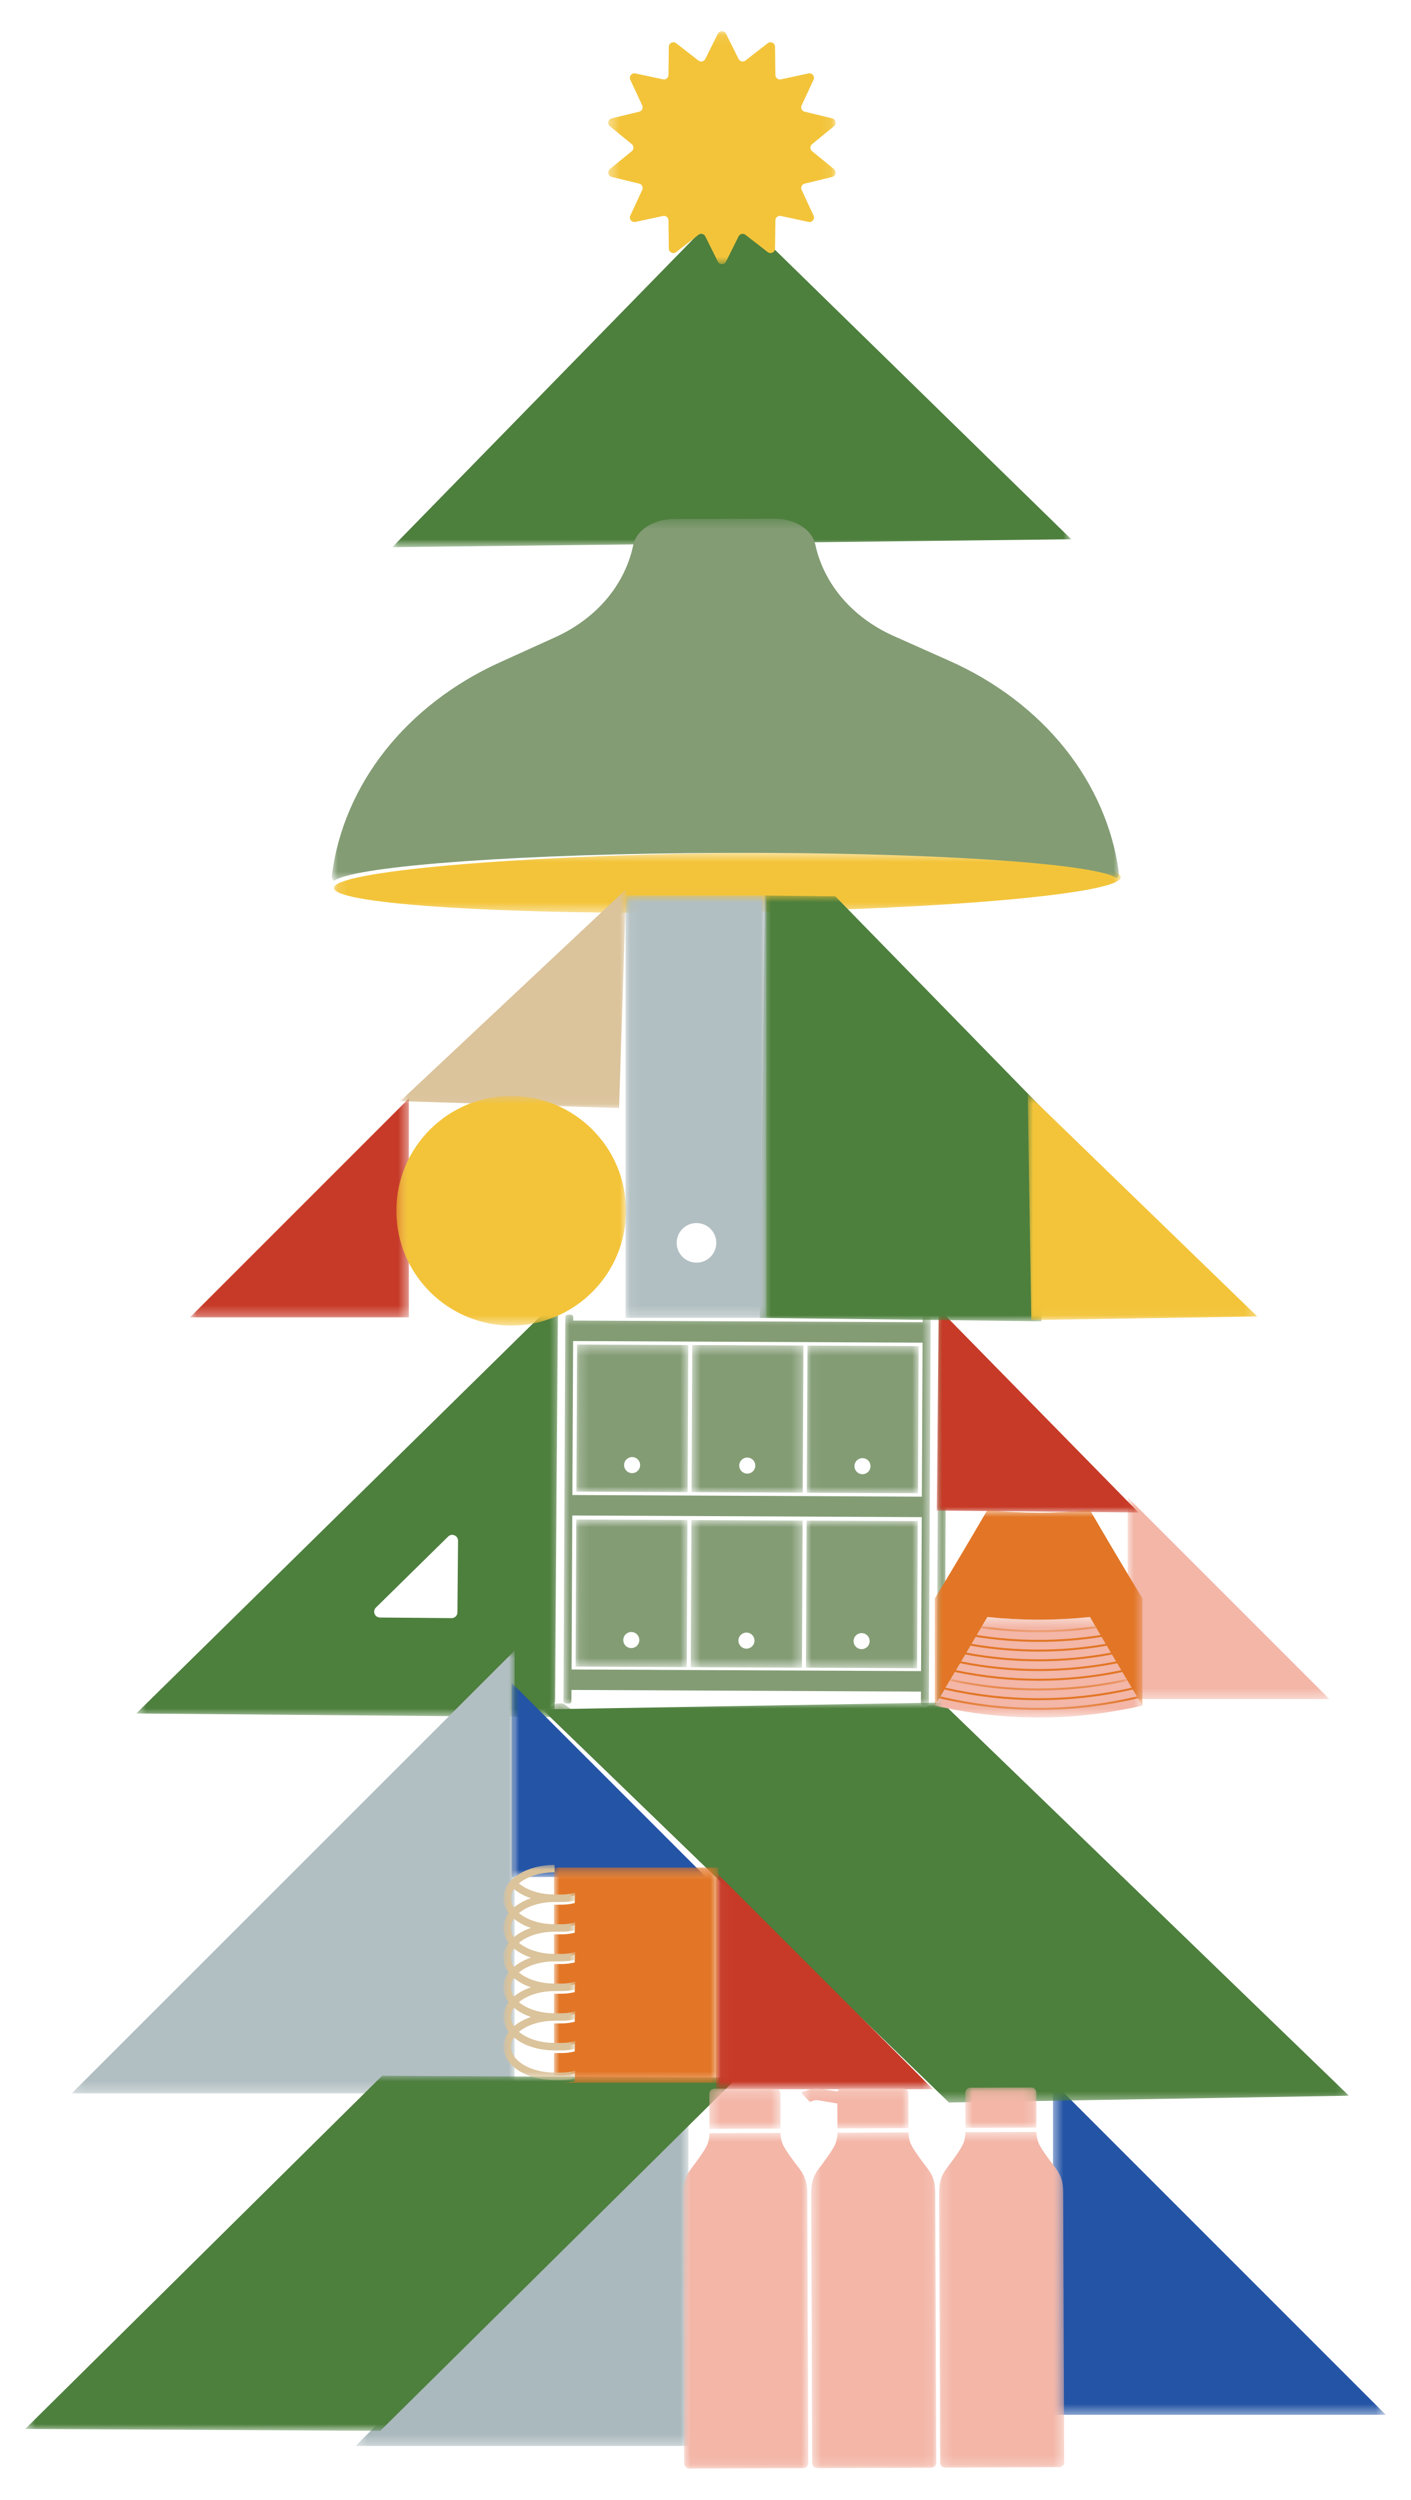
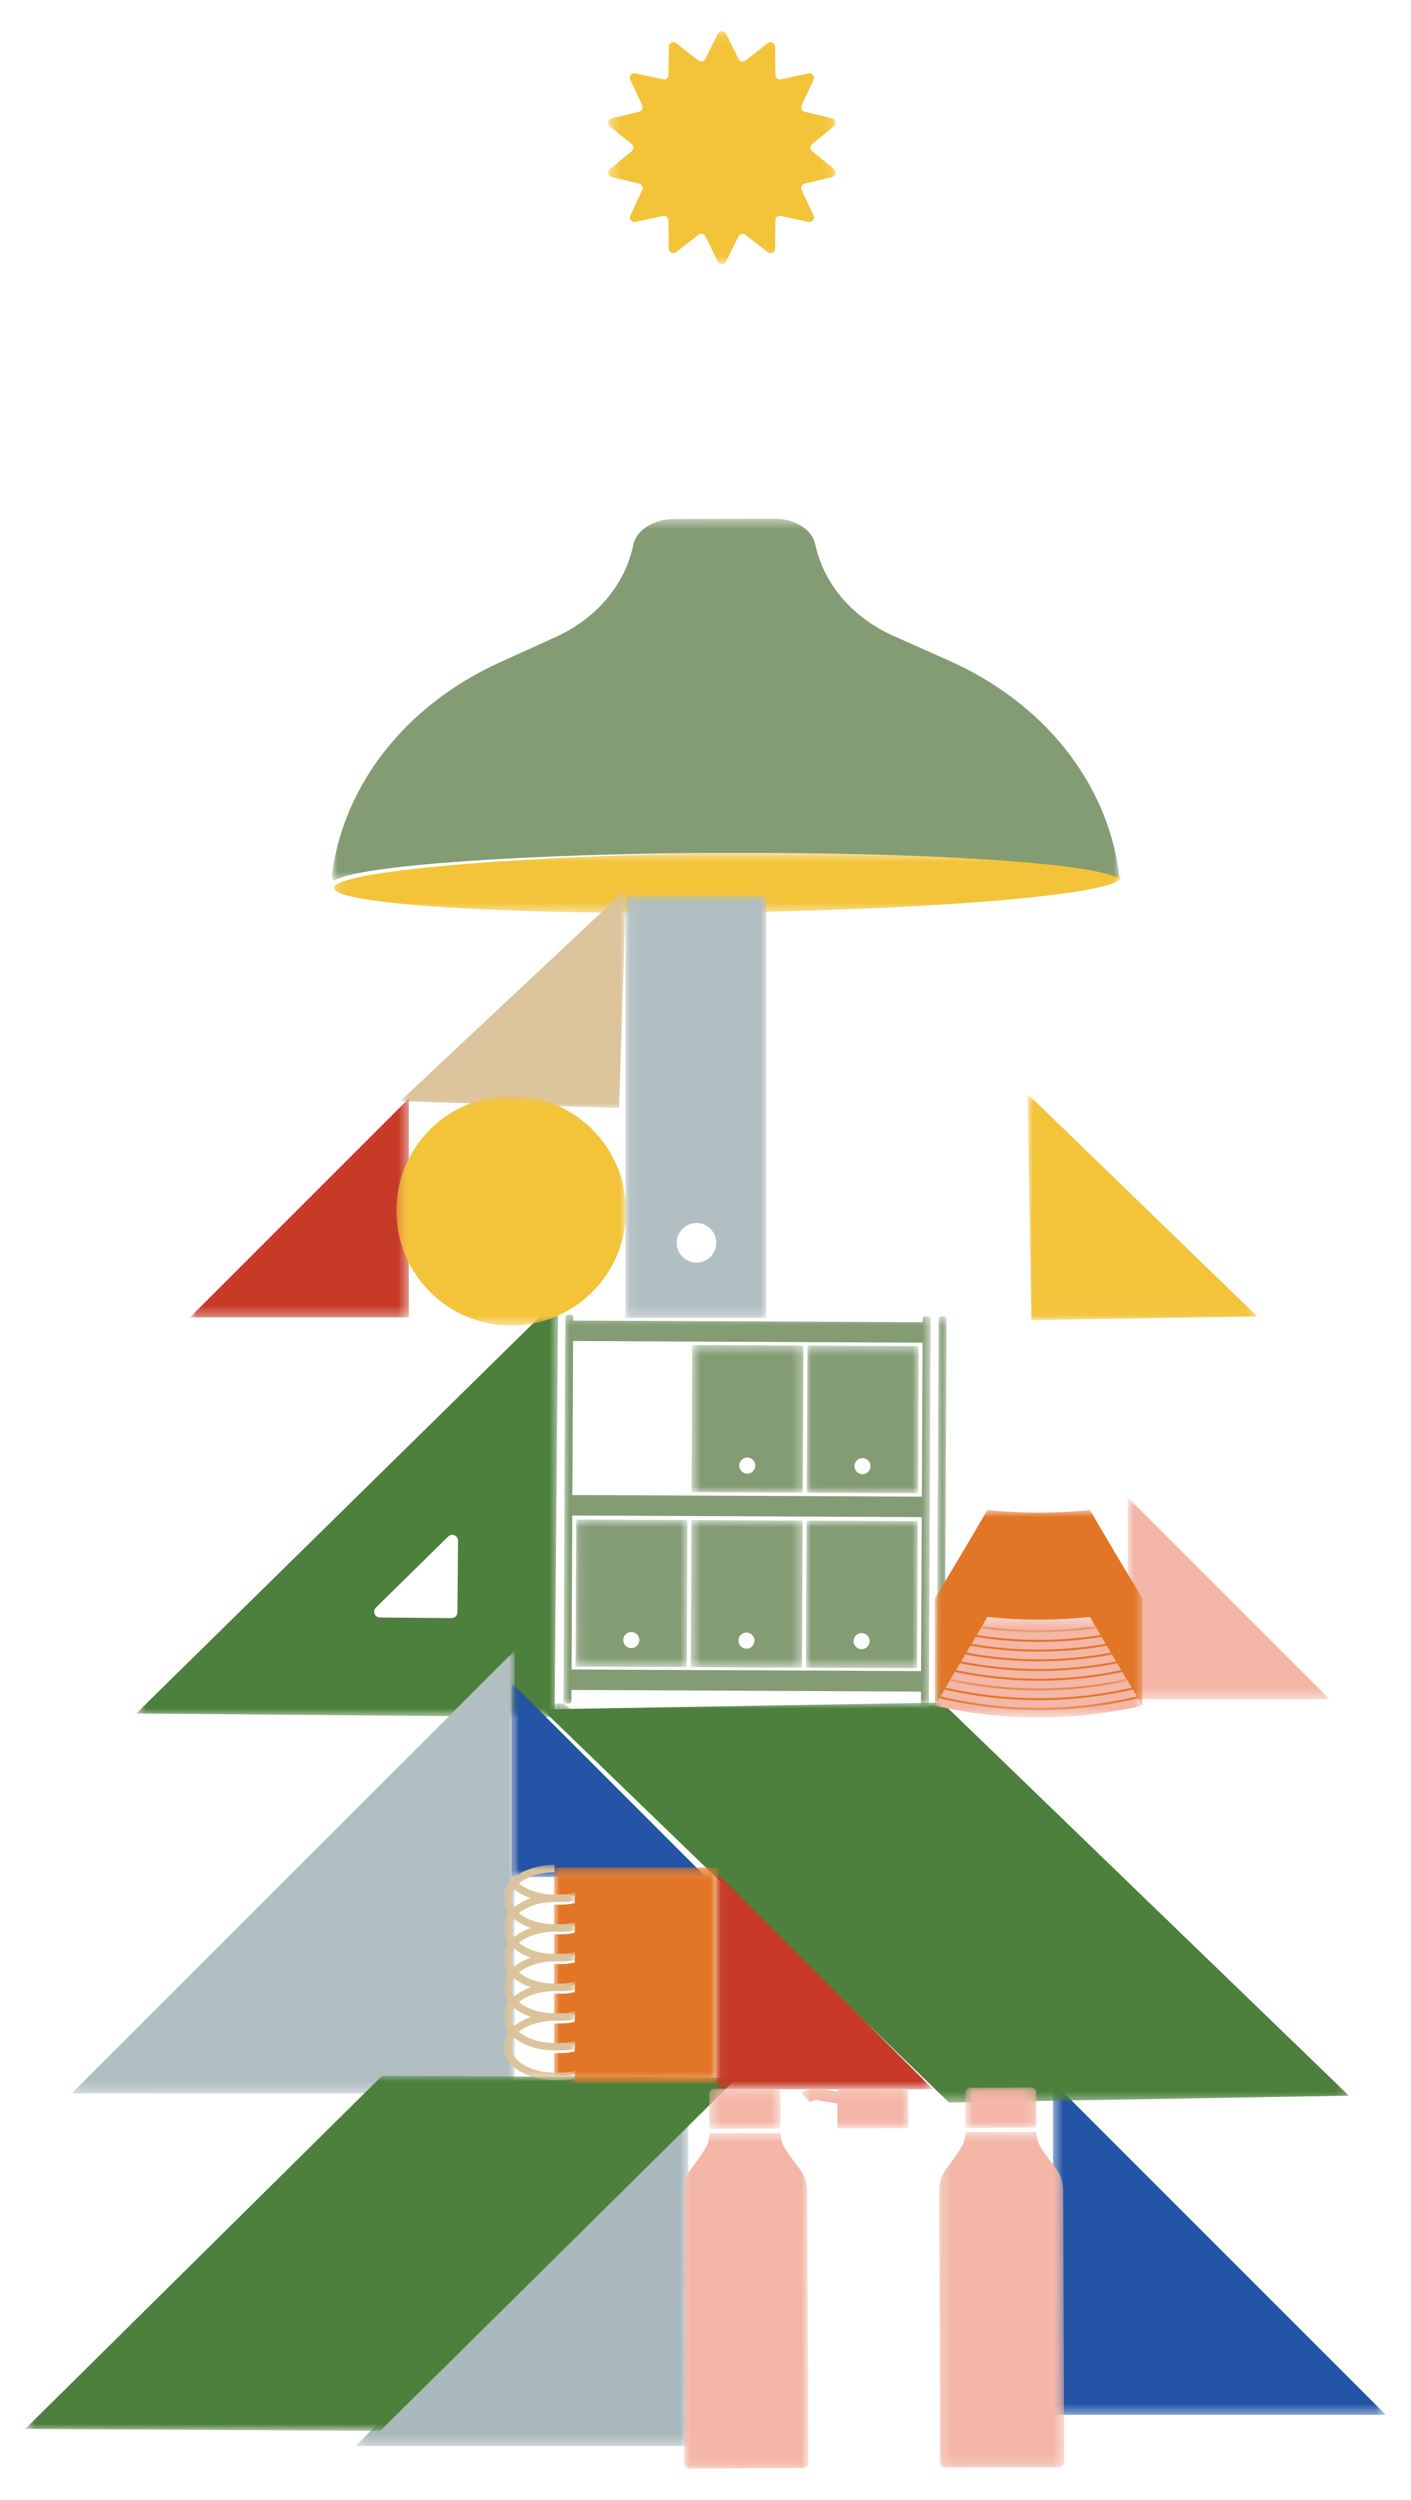
<svg xmlns="http://www.w3.org/2000/svg" width="140" height="248" viewBox="0 0 140 248" fill="none">
  <g style="mix-blend-mode:multiply">
    <mask id="mask0_3215_29246" style="mask-type:luminance" maskUnits="userSpaceOnUse" x="38" y="20" width="69" height="35">
-       <path d="M106.292 20.207H38.92V54.288H106.292V20.207Z" fill="white" />
-     </mask>
+       </mask>
    <g mask="url(#mask0_3215_29246)">
      <path d="M38.92 54.288L106.292 53.499L72.212 20.207L38.92 54.288Z" fill="#4D7F3D" />
    </g>
  </g>
  <g style="mix-blend-mode:multiply">
    <mask id="mask1_3215_29246" style="mask-type:luminance" maskUnits="userSpaceOnUse" x="33" y="84" width="79" height="7">
      <path d="M111.203 84.56H33.125V90.566H111.203V84.56Z" fill="white" />
    </mask>
    <g mask="url(#mask1_3215_29246)">
      <path d="M111.203 87.027C111.225 88.658 93.765 90.222 72.205 90.518C50.644 90.815 33.148 89.733 33.125 88.102C33.102 86.471 50.563 84.907 72.123 84.61C93.683 84.314 111.18 85.395 111.203 87.027Z" fill="#F3C43A" />
    </g>
  </g>
  <g style="mix-blend-mode:multiply">
    <mask id="mask2_3215_29246" style="mask-type:luminance" maskUnits="userSpaceOnUse" x="54" y="130" width="2" height="39">
-       <path d="M55.298 130.43H54.33V168.998H55.298V130.43Z" fill="white" />
-     </mask>
+       </mask>
    <g mask="url(#mask2_3215_29246)">
      <path d="M54.563 168.997L54.883 168.999C55.012 168.999 55.117 168.895 55.118 168.766L55.297 130.667C55.298 130.538 55.194 130.432 55.065 130.431L54.745 130.43C54.616 130.429 54.51 130.534 54.51 130.663L54.33 168.762C54.329 168.891 54.434 168.996 54.563 168.997Z" fill="#839C74" />
    </g>
  </g>
  <g style="mix-blend-mode:multiply">
    <mask id="mask3_3215_29246" style="mask-type:luminance" maskUnits="userSpaceOnUse" x="55" y="130" width="38" height="40">
      <path d="M92.34 130.435H55.908V169.17H92.34V130.435Z" fill="white" />
    </mask>
    <g mask="url(#mask3_3215_29246)">
      <path d="M91.605 169.169L91.925 169.171C92.054 169.172 92.159 169.067 92.16 168.938L92.339 130.839C92.34 130.71 92.236 130.605 92.107 130.604L91.786 130.602C91.657 130.601 91.552 130.706 91.551 130.835L91.55 131.177L56.874 131.013L56.876 130.671C56.876 130.542 56.772 130.437 56.643 130.436L56.323 130.435C56.193 130.434 56.089 130.539 56.088 130.668L55.908 168.767C55.907 168.896 56.012 169.001 56.141 169.002L56.461 169.003C56.59 169.004 56.695 168.9 56.696 168.771L56.702 167.658L91.377 167.822L91.372 168.934C91.371 169.064 91.476 169.169 91.605 169.169ZM56.865 133.043L91.54 133.207L91.469 148.485L56.793 148.321L56.865 133.043H56.865ZM56.711 165.629L56.783 150.351L91.459 150.514L91.387 165.792L56.711 165.629Z" fill="#839C74" />
    </g>
  </g>
  <g style="mix-blend-mode:multiply">
    <mask id="mask4_3215_29246" style="mask-type:luminance" maskUnits="userSpaceOnUse" x="92" y="130" width="2" height="40">
      <path d="M93.919 130.611H92.951V169.179H93.919V130.611Z" fill="white" />
    </mask>
    <g mask="url(#mask4_3215_29246)">
      <path d="M93.686 130.612L93.366 130.611C93.236 130.61 93.131 130.714 93.131 130.843L92.951 168.943C92.95 169.072 93.055 169.177 93.184 169.178L93.504 169.179C93.633 169.18 93.738 169.075 93.739 168.946L93.919 130.847C93.92 130.718 93.815 130.613 93.686 130.612" fill="#839C74" />
    </g>
  </g>
  <g style="mix-blend-mode:multiply">
    <mask id="mask5_3215_29246" style="mask-type:luminance" maskUnits="userSpaceOnUse" x="54" y="168" width="3" height="2">
      <path d="M56.691 168.998H54.326V169.843H56.691V168.998Z" fill="white" />
    </mask>
    <g mask="url(#mask5_3215_29246)">
      <path d="M55.118 168.998L54.327 169.582L54.326 169.832L56.69 169.843L56.691 169.593L55.906 169.002L55.118 168.998Z" fill="#839C74" />
    </g>
  </g>
  <g style="mix-blend-mode:multiply">
    <mask id="mask6_3215_29246" style="mask-type:luminance" maskUnits="userSpaceOnUse" x="91" y="169" width="3" height="2">
      <path d="M93.734 169.171H91.369V170.016H93.734V169.171Z" fill="white" />
    </mask>
    <g mask="url(#mask6_3215_29246)">
      <path d="M92.161 169.171L91.37 169.755L91.369 170.005L93.733 170.016L93.734 169.766L92.949 169.175L92.161 169.171Z" fill="#839C74" />
    </g>
  </g>
  <g style="mix-blend-mode:multiply">
    <mask id="mask7_3215_29246" style="mask-type:luminance" maskUnits="userSpaceOnUse" x="57" y="150" width="12" height="16">
      <path d="M68.212 150.747H57.109V165.395H68.212V150.747Z" fill="white" />
    </mask>
    <g mask="url(#mask7_3215_29246)">
      <path d="M57.109 165.343L68.143 165.395L68.212 150.799L57.178 150.747L57.109 165.343ZM62.642 161.911C63.083 161.913 63.438 162.272 63.436 162.713C63.434 163.153 63.075 163.509 62.634 163.507C62.194 163.505 61.838 163.146 61.84 162.705C61.842 162.264 62.201 161.909 62.642 161.911Z" fill="#839C74" />
    </g>
  </g>
  <g style="mix-blend-mode:multiply">
    <mask id="mask8_3215_29246" style="mask-type:luminance" maskUnits="userSpaceOnUse" x="68" y="150" width="12" height="16">
      <path d="M79.637 150.803H68.535V165.45H79.637V150.803Z" fill="white" />
    </mask>
    <g mask="url(#mask8_3215_29246)">
      <path d="M68.535 165.398L79.569 165.45L79.637 150.855L68.604 150.803L68.535 165.398ZM74.068 161.967C74.508 161.968 74.864 162.327 74.862 162.768C74.86 163.209 74.501 163.565 74.06 163.563C73.62 163.561 73.264 163.202 73.266 162.761C73.268 162.32 73.627 161.965 74.068 161.967Z" fill="#839C74" />
    </g>
  </g>
  <g style="mix-blend-mode:multiply">
    <mask id="mask9_3215_29246" style="mask-type:luminance" maskUnits="userSpaceOnUse" x="79" y="150" width="13" height="16">
      <path d="M91.063 150.854H79.961V165.501H91.063V150.854Z" fill="white" />
    </mask>
    <g mask="url(#mask9_3215_29246)">
      <path d="M79.961 165.449L90.994 165.501L91.063 150.906L80.03 150.854L79.961 165.449ZM85.494 162.017C85.935 162.019 86.291 162.378 86.288 162.819C86.286 163.26 85.927 163.615 85.486 163.613C85.046 163.611 84.69 163.252 84.692 162.811C84.694 162.371 85.053 162.015 85.494 162.017Z" fill="#839C74" />
    </g>
  </g>
  <g style="mix-blend-mode:multiply">
    <mask id="mask10_3215_29246" style="mask-type:luminance" maskUnits="userSpaceOnUse" x="57" y="133" width="12" height="16">
-       <path d="M68.293 133.39H57.191V148.037H68.293V133.39Z" fill="white" />
+       <path d="M68.293 133.39V148.037H68.293V133.39Z" fill="white" />
    </mask>
    <g mask="url(#mask10_3215_29246)">
      <path d="M57.191 147.985L68.225 148.037L68.293 133.442L57.26 133.39L57.191 147.985ZM62.724 144.553C63.165 144.555 63.52 144.914 63.518 145.355C63.516 145.796 63.157 146.151 62.716 146.149C62.276 146.148 61.92 145.789 61.922 145.348C61.924 144.907 62.283 144.552 62.724 144.553Z" fill="#839C74" />
    </g>
  </g>
  <g style="mix-blend-mode:multiply">
    <mask id="mask11_3215_29246" style="mask-type:luminance" maskUnits="userSpaceOnUse" x="68" y="133" width="12" height="16">
      <path d="M79.717 133.44H68.615V148.087H79.717V133.44Z" fill="white" />
    </mask>
    <g mask="url(#mask11_3215_29246)">
      <path d="M68.615 148.035L79.649 148.087L79.717 133.492L68.684 133.44L68.615 148.035ZM74.148 144.603C74.589 144.605 74.945 144.964 74.942 145.405C74.941 145.846 74.582 146.201 74.141 146.199C73.7 146.197 73.345 145.838 73.347 145.397C73.349 144.957 73.707 144.601 74.148 144.603Z" fill="#839C74" />
    </g>
  </g>
  <g style="mix-blend-mode:multiply">
    <mask id="mask12_3215_29246" style="mask-type:luminance" maskUnits="userSpaceOnUse" x="80" y="133" width="12" height="16">
      <path d="M91.149 133.496H80.047V148.144H91.149V133.496Z" fill="white" />
    </mask>
    <g mask="url(#mask12_3215_29246)">
      <path d="M80.047 148.092L91.08 148.144L91.149 133.548L80.116 133.496L80.047 148.092ZM85.58 144.66C86.021 144.662 86.376 145.021 86.374 145.462C86.372 145.902 86.013 146.258 85.572 146.256C85.132 146.254 84.776 145.895 84.778 145.454C84.78 145.013 85.139 144.658 85.58 144.66Z" fill="#839C74" />
    </g>
  </g>
  <g style="mix-blend-mode:multiply">
    <mask id="mask13_3215_29246" style="mask-type:luminance" maskUnits="userSpaceOnUse" x="13" y="128" width="43" height="43">
      <path d="M55.383 128.843H13.518V170.351H55.383V128.843Z" fill="white" />
    </mask>
    <g mask="url(#mask13_3215_29246)">
      <path d="M55.383 128.843L13.518 169.994L55.025 170.351L55.383 128.843ZM45.386 159.964C45.383 160.282 45.123 160.538 44.805 160.534L37.696 160.473C37.183 160.469 36.932 159.846 37.298 159.487L44.467 152.439C44.833 152.08 45.451 152.342 45.447 152.855L45.385 159.963L45.386 159.964Z" fill="#4D7F3D" />
    </g>
  </g>
  <g style="mix-blend-mode:multiply">
    <mask id="mask14_3215_29246" style="mask-type:luminance" maskUnits="userSpaceOnUse" x="111" y="148" width="21" height="21">
      <path d="M131.913 148.546H111.887V168.572H131.913V148.546Z" fill="white" />
    </mask>
    <g mask="url(#mask14_3215_29246)">
      <path d="M131.913 168.572L111.887 148.546V168.572H131.913Z" fill="#F3B6A7" />
    </g>
  </g>
  <g style="mix-blend-mode:multiply">
    <mask id="mask15_3215_29246" style="mask-type:luminance" maskUnits="userSpaceOnUse" x="92" y="129" width="21" height="22">
-       <path d="M112.967 129.833H92.941V150.055H112.967V129.833Z" fill="white" />
-     </mask>
+       </mask>
    <g mask="url(#mask15_3215_29246)">
      <path d="M112.967 150.055L93.137 129.833L92.941 149.859L112.967 150.055Z" fill="#C73A27" />
    </g>
  </g>
  <g style="mix-blend-mode:multiply">
    <mask id="mask16_3215_29246" style="mask-type:luminance" maskUnits="userSpaceOnUse" x="7" y="163" width="45" height="45">
      <path d="M51.06 163.753H7.115V207.69H51.06V163.753Z" fill="white" />
    </mask>
    <g mask="url(#mask16_3215_29246)">
      <path d="M51.06 163.753L7.115 207.682L51.052 207.69L51.06 163.753Z" fill="#B2BFC2" />
    </g>
  </g>
  <g style="mix-blend-mode:multiply">
    <mask id="mask17_3215_29246" style="mask-type:luminance" maskUnits="userSpaceOnUse" x="35" y="209" width="34" height="34">
      <path d="M68.304 209.645H35.281V242.668H68.304V209.645Z" fill="white" />
    </mask>
    <g mask="url(#mask17_3215_29246)">
      <path d="M68.304 209.645L35.281 242.668H68.304V209.645Z" fill="#AAB9BD" />
    </g>
  </g>
  <g style="mix-blend-mode:multiply">
    <mask id="mask18_3215_29246" style="mask-type:luminance" maskUnits="userSpaceOnUse" x="104" y="206" width="34" height="34">
      <path d="M137.5 206.548H104.477V239.571H137.5V206.548Z" fill="white" />
    </mask>
    <g mask="url(#mask18_3215_29246)">
      <path d="M137.5 239.571L104.477 206.548V239.571H137.5Z" fill="#2454A5" />
    </g>
  </g>
  <g style="mix-blend-mode:multiply">
    <mask id="mask19_3215_29246" style="mask-type:luminance" maskUnits="userSpaceOnUse" x="2" y="205" width="72" height="37">
      <path d="M73.145 205.934H2.5V241.163H73.145V205.934Z" fill="white" />
    </mask>
    <g mask="url(#mask19_3215_29246)">
      <path d="M37.729 241.163L73.145 206.122L37.917 205.934L2.5 240.975L37.729 241.163Z" fill="#4D7F3D" />
    </g>
  </g>
  <g style="mix-blend-mode:multiply">
    <mask id="mask20_3215_29246" style="mask-type:luminance" maskUnits="userSpaceOnUse" x="53" y="168" width="81" height="41">
      <path d="M133.84 168.907H53.801V208.589H133.84V168.907Z" fill="white" />
    </mask>
    <g mask="url(#mask20_3215_29246)">
      <path d="M93.482 168.907L133.84 207.912L94.159 208.589L53.801 169.584L93.482 168.907Z" fill="#4D7F3D" />
    </g>
  </g>
  <g style="mix-blend-mode:multiply">
    <mask id="mask21_3215_29246" style="mask-type:luminance" maskUnits="userSpaceOnUse" x="50" y="166" width="21" height="21">
      <path d="M70.038 166.948H50.764V186.223H70.038V166.948Z" fill="white" />
    </mask>
    <g mask="url(#mask21_3215_29246)">
      <path d="M70.038 186.222L50.764 166.948V186.222H70.038Z" fill="#2454A5" />
    </g>
  </g>
  <g style="mix-blend-mode:multiply">
    <mask id="mask22_3215_29246" style="mask-type:luminance" maskUnits="userSpaceOnUse" x="71" y="185" width="22" height="23">
      <path d="M92.568 185.74H71.037V207.271H92.568V185.74Z" fill="white" />
    </mask>
    <g mask="url(#mask22_3215_29246)">
      <path d="M92.568 207.271L71.037 185.74V207.271H92.568Z" fill="#C73A27" />
    </g>
  </g>
  <g style="mix-blend-mode:multiply">
    <mask id="mask23_3215_29246" style="mask-type:luminance" maskUnits="userSpaceOnUse" x="60" y="3" width="23" height="24">
      <path d="M82.913 3.091H60.352V26.207H82.913V3.091Z" fill="white" />
    </mask>
    <g mask="url(#mask23_3215_29246)">
      <path d="M80.576 14.302L82.746 12.527C83.034 12.292 82.929 11.829 82.567 11.742L79.843 11.083C79.567 11.016 79.421 10.713 79.54 10.456L80.723 7.913C80.88 7.576 80.584 7.205 80.221 7.283L77.479 7.873C77.202 7.933 76.939 7.723 76.935 7.438L76.901 4.636C76.897 4.264 76.469 4.058 76.175 4.286L73.963 6.006C73.738 6.18 73.41 6.105 73.284 5.851L72.034 3.341C71.868 3.009 71.394 3.009 71.228 3.341L69.978 5.851C69.851 6.105 69.524 6.18 69.299 6.006L67.086 4.286C66.793 4.058 66.365 4.265 66.36 4.636L66.326 7.438C66.323 7.723 66.06 7.933 65.782 7.873L63.041 7.283C62.678 7.205 62.382 7.576 62.538 7.913L63.721 10.456C63.841 10.713 63.695 11.016 63.419 11.083L60.694 11.742C60.333 11.829 60.227 12.292 60.515 12.527L62.686 14.302C62.906 14.481 62.906 14.818 62.686 14.998L60.515 16.773C60.227 17.008 60.333 17.471 60.694 17.558L63.419 18.217C63.695 18.284 63.841 18.587 63.721 18.844L62.538 21.387C62.382 21.724 62.678 22.094 63.041 22.016L65.782 21.427C66.06 21.367 66.323 21.577 66.326 21.861L66.36 24.664C66.365 25.035 66.792 25.241 67.086 25.013L69.299 23.294C69.523 23.119 69.851 23.194 69.978 23.448L71.228 25.959C71.393 26.291 71.868 26.291 72.033 25.959L73.284 23.448C73.41 23.194 73.738 23.119 73.962 23.294L76.175 25.013C76.469 25.241 76.896 25.035 76.901 24.664L76.935 21.861C76.938 21.577 77.201 21.367 77.479 21.427L80.22 22.016C80.584 22.094 80.879 21.724 80.723 21.387L79.54 18.844C79.42 18.587 79.566 18.284 79.842 18.217L82.567 17.558C82.928 17.471 83.034 17.008 82.746 16.773L80.575 14.998C80.355 14.818 80.355 14.482 80.575 14.302" fill="#F3C43A" />
    </g>
  </g>
  <g style="mix-blend-mode:multiply">
    <mask id="mask24_3215_29246" style="mask-type:luminance" maskUnits="userSpaceOnUse" x="75" y="88" width="29" height="44">
-       <path d="M103.581 88.84H75.389V131.085H103.581V88.84Z" fill="white" />
-     </mask>
+       </mask>
    <g mask="url(#mask24_3215_29246)">
      <path d="M75.894 88.84L82.879 88.924L103.581 110.131L103.328 131.085L75.389 130.748L75.894 88.84Z" fill="#4D7F3D" />
    </g>
  </g>
  <g style="mix-blend-mode:multiply">
    <mask id="mask25_3215_29246" style="mask-type:luminance" maskUnits="userSpaceOnUse" x="62" y="88" width="15" height="43">
      <path d="M76.039 88.837H62.068V130.749H76.039V88.837Z" fill="white" />
    </mask>
    <g mask="url(#mask25_3215_29246)">
      <path d="M62.068 88.837V130.749H76.039V88.837H62.068ZM69.106 125.265C68.022 125.265 67.143 124.387 67.143 123.302C67.143 122.218 68.022 121.339 69.106 121.339C70.19 121.339 71.069 122.218 71.069 123.302C71.069 124.387 70.19 125.265 69.106 125.265Z" fill="#B2BFC2" />
    </g>
  </g>
  <g style="mix-blend-mode:multiply">
    <mask id="mask26_3215_29246" style="mask-type:luminance" maskUnits="userSpaceOnUse" x="39" y="88" width="24" height="22">
      <path d="M62.117 88.221H39.715V109.932H62.117V88.221Z" fill="white" />
    </mask>
    <g mask="url(#mask26_3215_29246)">
      <path d="M62.117 88.221L39.715 109.24L61.425 109.932L62.117 88.221Z" fill="#DBC39B" />
    </g>
  </g>
  <g style="mix-blend-mode:multiply">
    <mask id="mask27_3215_29246" style="mask-type:luminance" maskUnits="userSpaceOnUse" x="18" y="108" width="23" height="23">
      <path d="M40.567 108.976H18.846V130.698H40.567V108.976Z" fill="white" />
    </mask>
    <g mask="url(#mask27_3215_29246)">
      <path d="M40.567 108.976L18.846 130.698H40.567V108.976Z" fill="#C73A27" />
    </g>
  </g>
  <g style="mix-blend-mode:multiply">
    <mask id="mask28_3215_29246" style="mask-type:luminance" maskUnits="userSpaceOnUse" x="101" y="108" width="24" height="23">
      <path d="M124.752 108.536H101.971V130.962H124.752V108.536Z" fill="white" />
    </mask>
    <g mask="url(#mask28_3215_29246)">
      <path d="M124.752 130.607L101.971 108.536L102.325 130.962L124.752 130.607Z" fill="#F3C43A" />
    </g>
  </g>
  <g style="mix-blend-mode:multiply">
    <mask id="mask29_3215_29246" style="mask-type:luminance" maskUnits="userSpaceOnUse" x="67" y="211" width="14" height="34">
      <path d="M80.196 211.606H67.787V244.908H80.196V211.606Z" fill="white" />
    </mask>
    <g mask="url(#mask29_3215_29246)">
      <path d="M77.625 212.63C77.425 212.064 77.445 211.606 77.445 211.606L70.392 211.632C70.392 211.632 70.416 212.091 70.22 212.658C70.024 213.225 69.136 214.418 68.544 215.199C67.952 215.981 67.783 216.693 67.787 217.641L67.887 244.415C67.889 244.688 68.111 244.91 68.385 244.908L79.702 244.866C79.976 244.865 80.197 244.642 80.196 244.369L80.096 217.594C80.092 216.647 79.918 215.936 79.32 215.159C78.722 214.382 77.826 213.196 77.625 212.63" fill="#F3B6A7" />
    </g>
  </g>
  <g style="mix-blend-mode:multiply">
    <mask id="mask30_3215_29246" style="mask-type:luminance" maskUnits="userSpaceOnUse" x="70" y="207" width="8" height="5">
      <path d="M77.447 207.199H70.381V211.206H77.447V207.199Z" fill="white" />
    </mask>
    <g mask="url(#mask30_3215_29246)">
      <path d="M77.434 207.693C77.433 207.419 77.21 207.198 76.937 207.199L70.874 207.222C70.601 207.223 70.38 207.446 70.381 207.719L70.394 211.206L77.447 211.179L77.434 207.693Z" fill="#F3B6A7" />
    </g>
  </g>
  <g style="mix-blend-mode:multiply">
    <mask id="mask31_3215_29246" style="mask-type:luminance" maskUnits="userSpaceOnUse" x="93" y="211" width="13" height="34">
      <path d="M105.59 211.51H93.182V244.812H105.59V211.51Z" fill="white" />
    </mask>
    <g mask="url(#mask31_3215_29246)">
      <path d="M104.715 215.063C104.117 214.286 103.22 213.1 103.02 212.534C102.819 211.968 102.84 211.51 102.84 211.51L95.787 211.536C95.787 211.536 95.811 211.995 95.615 212.562C95.419 213.129 94.531 214.322 93.939 215.104C93.347 215.885 93.178 216.598 93.182 217.545L93.282 244.319C93.283 244.593 93.506 244.814 93.779 244.813L105.097 244.77C105.37 244.769 105.592 244.547 105.59 244.273L105.49 217.499C105.487 216.551 105.313 215.84 104.715 215.063" fill="#F3B6A7" />
    </g>
  </g>
  <g style="mix-blend-mode:multiply">
    <mask id="mask32_3215_29246" style="mask-type:luminance" maskUnits="userSpaceOnUse" x="95" y="207" width="8" height="5">
      <path d="M102.841 207.102H95.775V211.108H102.841V207.102Z" fill="white" />
    </mask>
    <g mask="url(#mask32_3215_29246)">
      <path d="M102.828 207.595C102.827 207.322 102.605 207.101 102.331 207.102L96.269 207.124C95.995 207.126 95.774 207.348 95.775 207.622L95.789 211.108L102.841 211.082L102.828 207.595H102.828Z" fill="#F3B6A7" />
    </g>
  </g>
  <g style="mix-blend-mode:multiply">
    <mask id="mask33_3215_29246" style="mask-type:luminance" maskUnits="userSpaceOnUse" x="80" y="211" width="13" height="34">
      <path d="M92.893 211.559H80.484V244.861H92.893V211.559Z" fill="white" />
    </mask>
    <g mask="url(#mask33_3215_29246)">
-       <path d="M90.324 212.583C90.124 212.017 90.144 211.559 90.144 211.559L83.092 211.585C83.092 211.585 83.115 212.044 82.919 212.611C82.723 213.178 81.835 214.371 81.243 215.153C80.651 215.934 80.483 216.646 80.486 217.594L80.587 244.368C80.588 244.642 80.81 244.863 81.084 244.862L92.401 244.819C92.675 244.818 92.896 244.595 92.895 244.322L92.794 217.547C92.791 216.6 92.617 215.889 92.019 215.112C91.421 214.336 90.524 213.149 90.324 212.583" fill="#F3B6A7" />
-     </g>
+       </g>
  </g>
  <g style="mix-blend-mode:multiply">
    <mask id="mask34_3215_29246" style="mask-type:luminance" maskUnits="userSpaceOnUse" x="79" y="207" width="12" height="5">
      <path d="M90.144 207.149H79.523V211.155H90.144V207.149Z" fill="white" />
    </mask>
    <g mask="url(#mask34_3215_29246)">
      <path d="M81.148 208.365L83.08 208.686L83.09 211.155L90.142 211.129L90.129 207.642C90.128 207.369 89.906 207.148 89.632 207.149L83.57 207.171C83.355 207.172 83.173 207.31 83.105 207.501L81.34 207.209C80.997 207.152 80.643 207.183 80.316 207.298L79.571 207.561C79.52 207.579 79.505 207.643 79.542 207.682L80.278 208.461C80.318 208.504 80.379 208.519 80.434 208.499L80.706 208.404C80.847 208.354 81 208.34 81.148 208.365" fill="#F3B6A7" />
    </g>
  </g>
  <g style="mix-blend-mode:multiply">
    <mask id="mask35_3215_29246" style="mask-type:luminance" maskUnits="userSpaceOnUse" x="39" y="108" width="24" height="24">
      <path d="M62.112 108.724H39.328V131.509H62.112V108.724Z" fill="white" />
    </mask>
    <g mask="url(#mask35_3215_29246)">
      <path d="M50.72 131.508C44.428 131.508 39.328 126.408 39.328 120.116C39.328 113.825 44.428 108.724 50.72 108.724C57.012 108.724 62.112 113.825 62.112 120.116C62.112 126.408 57.012 131.508 50.72 131.508Z" fill="#F3C43A" />
    </g>
  </g>
  <g style="mix-blend-mode:multiply">
    <mask id="mask36_3215_29246" style="mask-type:luminance" maskUnits="userSpaceOnUse" x="32" y="51" width="80" height="37">
      <path d="M111.013 51.461H32.93V87.395H111.013V51.461Z" fill="white" />
    </mask>
    <g mask="url(#mask36_3215_29246)">
      <path d="M111.012 86.662C111.015 86.616 111.015 86.569 111.008 86.522C110.415 82.131 108.566 77.889 105.662 74.255C102.749 70.61 98.802 67.612 94.248 65.582L88.646 63.084C86.648 62.194 84.884 60.893 83.545 59.322C82.338 57.905 81.472 56.262 81.017 54.54L80.875 53.944C80.531 52.498 78.832 51.454 76.833 51.461L66.871 51.495C64.873 51.501 63.18 52.557 62.846 54.005L62.709 54.6C62.267 56.326 61.411 57.975 60.213 59.401C58.884 60.981 57.129 62.294 55.138 63.198L49.552 65.733C45.012 67.794 41.086 70.819 38.198 74.483C35.317 78.137 33.498 82.391 32.935 86.786C32.929 86.833 32.928 86.88 32.932 86.927C32.919 87.094 32.991 87.26 33.134 87.395C33.136 87.393 33.139 87.392 33.14 87.39C33.141 87.391 33.142 87.393 33.144 87.395C33.161 87.379 33.18 87.365 33.2 87.35C35.471 85.874 51.958 84.68 71.965 84.612C91.963 84.544 108.454 85.626 110.744 87.085C110.765 87.101 110.785 87.116 110.802 87.132C110.804 87.13 110.805 87.129 110.806 87.127C110.808 87.129 110.81 87.13 110.812 87.132C110.955 86.996 111.025 86.83 111.011 86.662" fill="#839C74" />
    </g>
  </g>
  <g style="mix-blend-mode:multiply">
    <mask id="mask37_3215_29246" style="mask-type:luminance" maskUnits="userSpaceOnUse" x="54" y="185" width="18" height="22">
      <path d="M71.262 185.274H54.975V206.628H71.262V185.274Z" fill="white" />
    </mask>
    <g mask="url(#mask37_3215_29246)">
      <path d="M54.975 185.274V188.218H55.717C56.173 188.218 56.613 188.152 57.026 188.029V188.8C56.604 188.906 56.165 188.961 55.717 188.961H54.975V191.163H55.717C56.173 191.163 56.613 191.097 57.026 190.974V191.745C56.604 191.851 56.165 191.906 55.717 191.906H54.975V194.108H55.717C56.173 194.108 56.613 194.042 57.026 193.919V194.69C56.604 194.796 56.165 194.851 55.717 194.851H54.975V197.053H55.717C56.173 197.053 56.613 196.987 57.026 196.864V197.635C56.604 197.741 56.165 197.796 55.717 197.796H54.975V199.998H55.717C56.173 199.998 56.613 199.932 57.026 199.809V200.58C56.604 200.686 56.165 200.74 55.717 200.74H54.975V202.943H55.717C56.173 202.943 56.613 202.876 57.026 202.754V203.525C56.604 203.631 56.165 203.685 55.717 203.685H54.975V205.888H55.717C56.173 205.888 56.613 205.821 57.026 205.699V206.47C56.604 206.576 56.165 206.63 55.717 206.63H71.262V185.276H54.975V185.274Z" fill="#E27626" />
    </g>
  </g>
  <g style="mix-blend-mode:multiply">
    <mask id="mask38_3215_29246" style="mask-type:luminance" maskUnits="userSpaceOnUse" x="49" y="185" width="9" height="22">
      <path d="M57.076 185.01H49.951V206.364H57.076V185.01Z" fill="white" />
    </mask>
    <g mask="url(#mask38_3215_29246)">
      <path d="M52.633 189.131C52.897 189.025 53.178 188.937 53.471 188.869C53.471 188.869 53.471 188.869 53.472 188.869C53.542 188.853 53.614 188.838 53.685 188.824C53.69 188.823 53.694 188.822 53.698 188.822C53.72 188.817 53.742 188.813 53.763 188.809C53.77 188.808 53.776 188.807 53.783 188.806C53.826 188.798 53.869 188.79 53.912 188.783C53.915 188.783 53.918 188.782 53.921 188.782C53.94 188.779 53.959 188.776 53.977 188.773C53.989 188.771 54.002 188.77 54.014 188.768C54.031 188.766 54.048 188.763 54.066 188.761C54.081 188.758 54.097 188.756 54.112 188.754C54.137 188.751 54.16 188.748 54.184 188.745C54.203 188.743 54.221 188.741 54.239 188.739C54.254 188.738 54.268 188.736 54.283 188.735C54.301 188.733 54.32 188.731 54.338 188.729C54.351 188.728 54.364 188.727 54.377 188.726C54.407 188.723 54.437 188.721 54.466 188.718C54.476 188.717 54.486 188.717 54.496 188.716C54.519 188.715 54.542 188.713 54.565 188.712C54.576 188.711 54.588 188.71 54.599 188.71C54.624 188.708 54.649 188.707 54.673 188.706C54.681 188.706 54.689 188.705 54.697 188.705C54.729 188.703 54.761 188.702 54.793 188.701C54.802 188.701 54.811 188.701 54.82 188.7C54.845 188.7 54.87 188.699 54.895 188.699C54.904 188.699 54.914 188.699 54.924 188.698C54.956 188.698 54.989 188.698 55.022 188.698H55.023H55.765C56.213 188.698 56.652 188.643 57.074 188.537V187.766C56.661 187.889 56.221 187.955 55.765 187.955H55.023C53.836 187.955 52.724 187.669 51.895 187.149C51.745 187.056 51.609 186.957 51.486 186.854C51.497 186.845 51.509 186.835 51.52 186.826C51.527 186.821 51.534 186.815 51.54 186.81C51.551 186.802 51.562 186.793 51.573 186.784C51.581 186.778 51.589 186.772 51.597 186.766C51.607 186.758 51.618 186.75 51.628 186.742C51.646 186.729 51.663 186.716 51.681 186.703C51.689 186.698 51.696 186.692 51.704 186.686C51.717 186.677 51.73 186.668 51.743 186.659C51.751 186.654 51.759 186.648 51.767 186.642C51.781 186.633 51.795 186.624 51.809 186.614C51.816 186.609 51.823 186.605 51.83 186.6C51.851 186.586 51.873 186.572 51.895 186.559C51.925 186.54 51.956 186.521 51.987 186.503C51.993 186.499 51.999 186.495 52.006 186.492C52.033 186.476 52.061 186.46 52.089 186.445C52.092 186.443 52.095 186.441 52.099 186.439C52.166 186.402 52.234 186.367 52.304 186.333C52.304 186.333 52.303 186.333 52.303 186.333C53.073 185.957 54.021 185.753 55.023 185.753V185.011C53.698 185.011 52.447 185.337 51.501 185.93C50.501 186.556 49.949 187.407 49.949 188.327C49.949 188.849 50.127 189.349 50.465 189.799C50.127 190.249 49.949 190.749 49.949 191.271C49.949 191.794 50.127 192.294 50.465 192.743C50.127 193.193 49.949 193.693 49.949 194.216C49.949 194.738 50.127 195.238 50.465 195.688C50.127 196.138 49.949 196.638 49.949 197.161C49.949 197.683 50.127 198.183 50.465 198.633C50.127 199.083 49.949 199.583 49.949 200.106C49.949 200.628 50.127 201.128 50.465 201.578C50.127 202.028 49.949 202.528 49.949 203.05C49.949 203.97 50.5 204.821 51.501 205.447C52.447 206.04 53.698 206.366 55.023 206.366H55.765C56.213 206.366 56.652 206.312 57.074 206.206V205.435C56.661 205.558 56.221 205.624 55.765 205.624H55.023C53.836 205.624 52.725 205.338 51.895 204.818C51.119 204.332 50.692 203.705 50.692 203.05C50.692 202.732 50.793 202.42 50.986 202.128C51.142 202.26 51.314 202.385 51.501 202.503C52.447 203.095 53.698 203.422 55.023 203.422H55.765C56.213 203.422 56.652 203.367 57.074 203.261V202.491C56.661 202.613 56.221 202.679 55.765 202.679H55.023C53.836 202.679 52.725 202.393 51.895 201.874C51.746 201.78 51.609 201.681 51.487 201.578C51.609 201.475 51.746 201.376 51.895 201.283C52.725 200.763 53.836 200.477 55.023 200.477H55.765C56.213 200.477 56.652 200.423 57.074 200.317V199.546C56.661 199.668 56.221 199.735 55.765 199.735H55.023C53.836 199.735 52.725 199.449 51.895 198.929C51.746 198.836 51.609 198.737 51.487 198.634C51.609 198.531 51.746 198.432 51.895 198.339C52.725 197.819 53.836 197.533 55.023 197.533H55.765C56.213 197.533 56.652 197.478 57.074 197.372V196.602C56.661 196.724 56.221 196.79 55.765 196.79H55.023C53.836 196.79 52.725 196.504 51.895 195.985C51.746 195.891 51.609 195.792 51.487 195.689C51.609 195.586 51.746 195.488 51.895 195.394C52.725 194.874 53.836 194.588 55.023 194.588H55.765C56.213 194.588 56.652 194.533 57.074 194.428V193.657C56.661 193.779 56.221 193.846 55.765 193.846H55.023C53.836 193.846 52.725 193.559 51.895 193.04C51.746 192.946 51.609 192.848 51.487 192.745C51.609 192.642 51.746 192.543 51.895 192.449C52.725 191.93 53.836 191.644 55.023 191.644H55.765C56.213 191.644 56.652 191.589 57.074 191.483V190.712C56.661 190.835 56.221 190.901 55.765 190.901H55.023C53.836 190.901 52.725 190.615 51.895 190.095C51.746 190.002 51.609 189.903 51.487 189.8C51.609 189.697 51.746 189.599 51.895 189.505C52.121 189.363 52.368 189.239 52.632 189.133M51.502 199.556C51.854 199.777 52.248 199.96 52.673 200.104C52.249 200.248 51.854 200.432 51.502 200.652C51.314 200.769 51.142 200.895 50.987 201.027C50.794 200.734 50.692 200.422 50.692 200.104C50.692 199.786 50.794 199.474 50.987 199.181C51.143 199.313 51.314 199.439 51.502 199.556ZM51.502 196.612C51.854 196.832 52.248 197.016 52.673 197.159C52.249 197.303 51.854 197.487 51.502 197.707C51.314 197.825 51.142 197.95 50.987 198.082C50.794 197.79 50.692 197.478 50.692 197.159C50.692 196.841 50.794 196.529 50.987 196.237C51.143 196.369 51.314 196.494 51.502 196.612ZM51.502 193.667C51.854 193.888 52.248 194.071 52.673 194.215C52.249 194.359 51.854 194.542 51.502 194.763C51.314 194.88 51.142 195.006 50.987 195.138C50.794 194.845 50.692 194.533 50.692 194.215C50.692 193.897 50.794 193.585 50.987 193.292C51.143 193.424 51.314 193.55 51.502 193.667ZM51.502 190.723C51.854 190.943 52.248 191.127 52.673 191.27C52.249 191.414 51.854 191.597 51.502 191.818C51.314 191.935 51.142 192.061 50.987 192.193C50.794 191.901 50.692 191.589 50.692 191.27C50.692 190.952 50.794 190.64 50.987 190.348C51.143 190.48 51.314 190.605 51.502 190.723ZM50.987 189.249C50.794 188.956 50.692 188.644 50.692 188.326C50.692 188.092 50.748 187.861 50.854 187.639C50.882 187.579 50.914 187.52 50.95 187.461C50.962 187.442 50.974 187.422 50.987 187.403C51.143 187.535 51.314 187.661 51.502 187.778C51.854 187.999 52.248 188.182 52.673 188.326C52.637 188.338 52.6 188.351 52.563 188.364C52.559 188.366 52.554 188.368 52.549 188.37C52.517 188.381 52.486 188.393 52.454 188.405C52.448 188.407 52.441 188.41 52.435 188.412C52.405 188.423 52.376 188.435 52.346 188.447C52.339 188.45 52.332 188.452 52.325 188.456C52.296 188.467 52.267 188.479 52.239 188.492C52.232 188.494 52.225 188.498 52.218 188.5C52.19 188.513 52.161 188.525 52.133 188.538C52.126 188.541 52.12 188.544 52.114 188.547C52.085 188.56 52.057 188.573 52.029 188.586C52.022 188.589 52.017 188.592 52.01 188.595C51.982 188.609 51.954 188.622 51.926 188.636C51.92 188.639 51.914 188.642 51.908 188.645C51.88 188.659 51.853 188.673 51.825 188.687C51.822 188.689 51.819 188.691 51.816 188.693C51.708 188.75 51.603 188.81 51.502 188.873C51.314 188.991 51.142 189.116 50.987 189.248" fill="#DBC39B" />
    </g>
  </g>
  <g style="mix-blend-mode:multiply">
    <mask id="mask39_3215_29246" style="mask-type:luminance" maskUnits="userSpaceOnUse" x="92" y="160" width="22" height="11">
      <path d="M113.357 160.423H92.756V170.394H113.357V160.423Z" fill="white" />
    </mask>
    <g mask="url(#mask39_3215_29246)">
      <path d="M92.756 169.208C99.58 170.789 106.533 170.789 113.358 169.208C111.591 166.289 109.851 163.362 108.143 160.423C104.726 160.78 101.387 160.78 97.971 160.423C96.263 163.361 94.523 166.289 92.756 169.207" fill="#F3B6A7" />
    </g>
  </g>
  <g style="mix-blend-mode:multiply">
    <mask id="mask40_3215_29246" style="mask-type:luminance" maskUnits="userSpaceOnUse" x="92" y="149" width="22" height="21">
      <path d="M113.356 149.801H92.752V169.644H113.356V149.801Z" fill="white" />
    </mask>
    <g mask="url(#mask40_3215_29246)">
      <path d="M113.356 158.588C111.59 155.67 109.85 152.742 108.142 149.803C104.726 150.159 101.387 150.158 97.971 149.801C96.262 152.739 94.521 155.666 92.754 158.585L92.752 169.204C92.898 168.963 93.043 168.721 93.189 168.48C96.462 169.255 99.757 169.644 103.053 169.644C106.348 169.645 109.643 169.258 112.917 168.484C112.885 168.43 112.852 168.377 112.82 168.324C112.998 168.619 113.176 168.913 113.354 169.208L113.356 158.589V158.588ZM111.255 165.713C111.253 165.709 111.251 165.704 111.248 165.701C105.808 166.831 100.298 166.83 94.86 165.697C94.846 165.721 94.832 165.744 94.818 165.768C94.968 165.516 95.118 165.263 95.269 165.011C97.852 165.526 100.453 165.785 103.054 165.785C105.654 165.785 108.255 165.528 110.839 165.014C110.978 165.247 111.116 165.48 111.256 165.713M108.14 160.422C108.996 161.894 109.859 163.364 110.73 164.831C105.634 165.835 100.473 165.834 95.377 164.828C95.513 164.599 95.649 164.37 95.785 164.141C98.198 164.593 100.626 164.82 103.054 164.821C105.482 164.821 107.91 164.595 110.323 164.143C110.287 164.082 110.25 164.021 110.214 163.96C105.46 164.839 100.647 164.838 95.893 163.957C96.029 163.728 96.165 163.498 96.3 163.269C98.541 163.659 100.798 163.855 103.054 163.856C105.31 163.856 107.566 163.661 109.808 163.271C109.772 163.209 109.736 163.148 109.7 163.086C105.287 163.844 100.821 163.843 96.409 163.084C96.375 163.141 96.341 163.199 96.307 163.256C96.477 162.969 96.646 162.683 96.814 162.395C98.886 162.725 100.97 162.891 103.054 162.891C105.138 162.892 107.223 162.727 109.295 162.398C109.258 162.336 109.222 162.273 109.186 162.211C105.114 162.85 100.995 162.849 96.924 162.209C97.273 161.613 97.622 161.017 97.969 160.42C101.386 160.778 104.724 160.778 108.141 160.422M93.298 168.3C93.267 168.351 93.236 168.402 93.205 168.453C93.723 167.596 94.238 166.738 94.751 165.879C97.506 166.458 100.279 166.749 103.053 166.75C105.827 166.75 108.6 166.461 111.356 165.883C111.665 166.401 111.976 166.919 112.287 167.437C106.158 168.826 99.948 168.825 93.82 167.434C93.783 167.494 93.747 167.554 93.711 167.614C96.811 168.324 99.932 168.679 103.053 168.679C106.173 168.68 109.295 168.326 112.395 167.618C112.362 167.563 112.329 167.508 112.296 167.453C112.467 167.736 112.637 168.02 112.808 168.303C106.333 169.823 99.772 169.822 93.298 168.299" fill="#E27626" />
    </g>
  </g>
  <g style="mix-blend-mode:multiply">
    <mask id="mask41_3215_29246" style="mask-type:luminance" maskUnits="userSpaceOnUse" x="97" y="161" width="12" height="1">
      <path d="M108.774 161.335H97.32V161.936H108.774V161.335Z" fill="white" />
    </mask>
    <g mask="url(#mask41_3215_29246)">
      <path d="M103.047 161.937C104.949 161.937 106.85 161.8 108.774 161.525C108.738 161.463 108.701 161.4 108.665 161.338C104.89 161.868 101.204 161.867 97.43 161.335C97.393 161.398 97.357 161.46 97.32 161.523C99.245 161.798 101.146 161.936 103.047 161.936" fill="#E27626" />
    </g>
  </g>
  <g style="mix-blend-mode:multiply">
    <mask id="mask42_3215_29246" style="mask-type:luminance" maskUnits="userSpaceOnUse" x="94" y="166" width="18" height="2">
      <path d="M111.868 166.57H94.225V167.718H111.868V166.57Z" fill="white" />
    </mask>
    <g mask="url(#mask42_3215_29246)">
      <path d="M111.868 166.754C111.832 166.693 111.796 166.632 111.76 166.572C105.976 167.831 100.117 167.83 94.333 166.569C94.297 166.629 94.261 166.69 94.225 166.75C97.152 167.394 100.099 167.717 103.046 167.717C105.993 167.718 108.94 167.396 111.868 166.754Z" fill="#E27626" />
    </g>
  </g>
</svg>